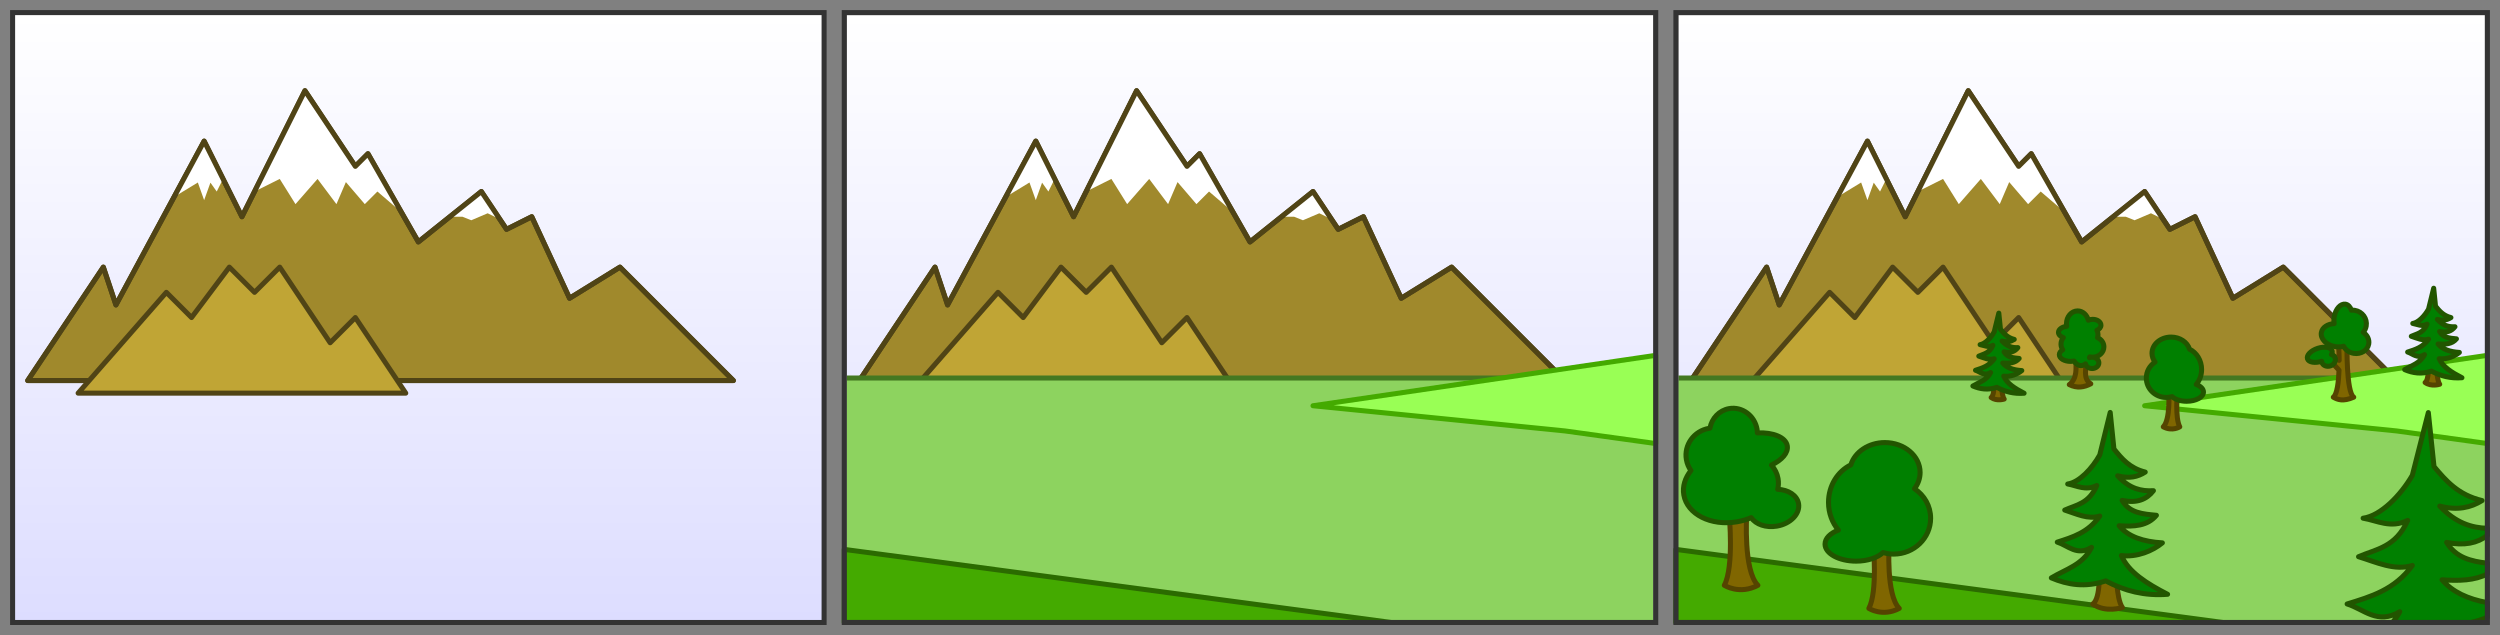
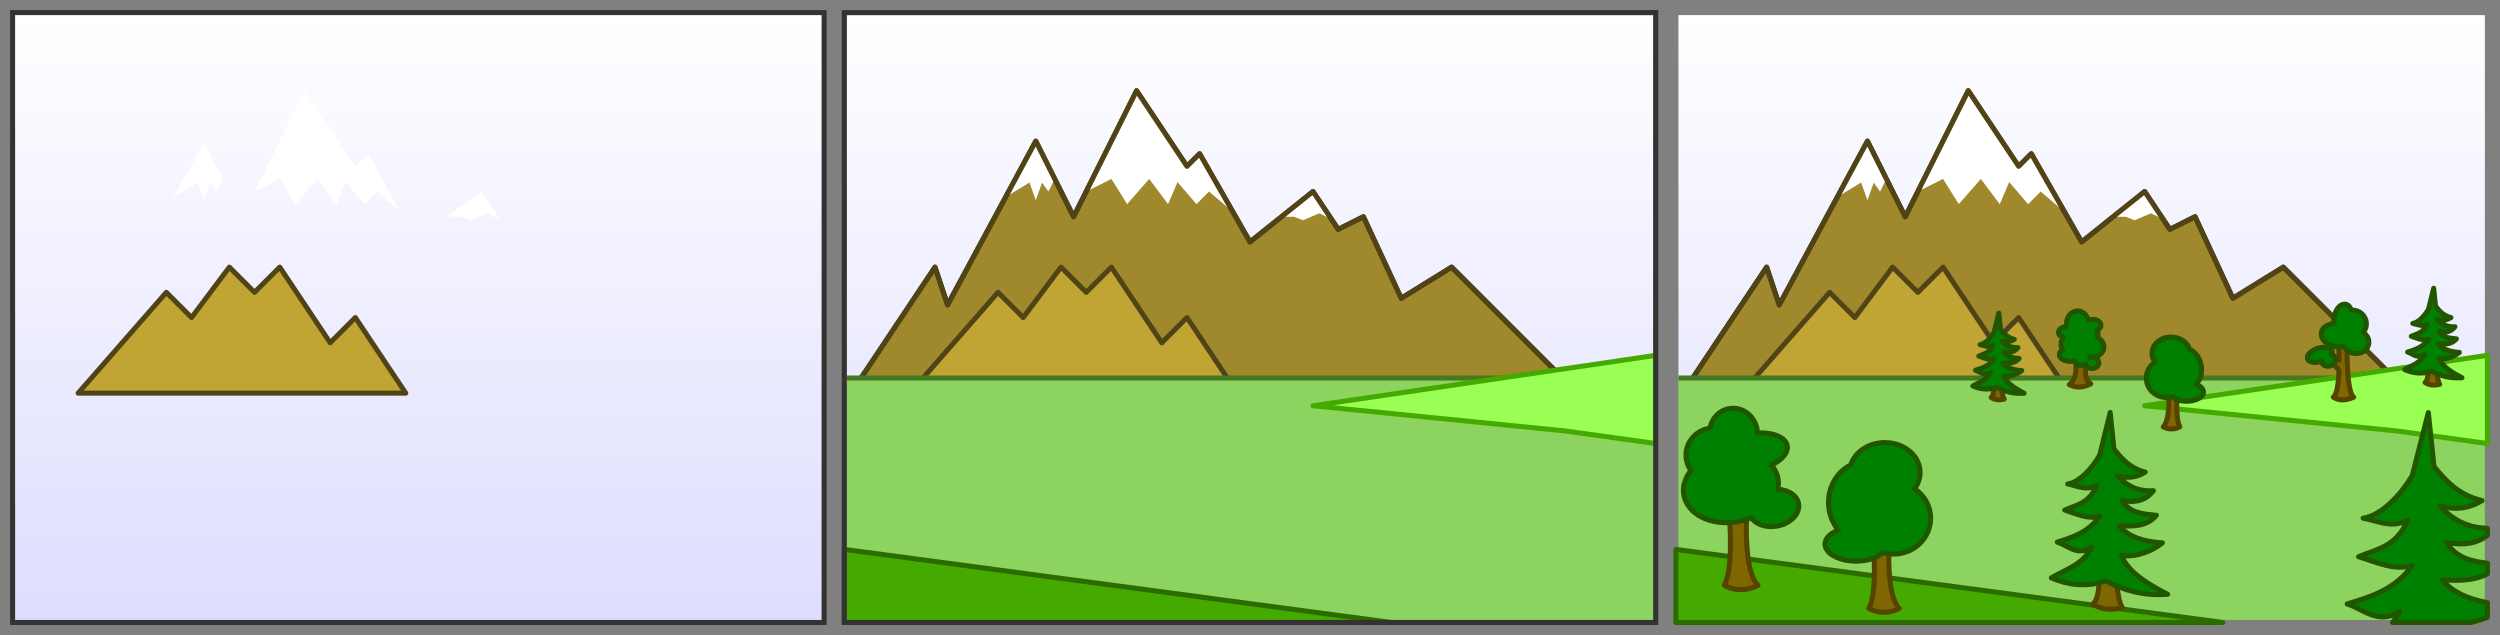
<svg xmlns="http://www.w3.org/2000/svg" xmlns:ns1="http://www.inkscape.org/namespaces/inkscape" xmlns:ns2="http://sodipodi.sourceforge.net/DTD/sodipodi-0.dtd" xmlns:xlink="http://www.w3.org/1999/xlink" width="992" height="252" id="svg2" version="1.1" ns1:version="0.47 r22583" ns2:docname="Painter's algorithm.svg" viewBox="0 0 992 252">
  <rect x="0" y="0" width="992" height="252" fill="#808080" stroke="none" />
  <title id="title3243">Painter's algorithm</title>
  <defs id="defs4">
    <linearGradient id="linearGradient3630">
      <stop style="stop-color:white;stop-opacity:1;" offset="0" id="stop3632" />
      <stop style="stop-color:#ddf;stop-opacity:1;" offset="1" id="stop3634" />
    </linearGradient>
    <ns1:perspective ns2:type="inkscape:persp3d" ns1:vp_x="0 : 526.18109 : 1" ns1:vp_y="0 : 1000 : 0" ns1:vp_z="744.09448 : 526.18109 : 1" ns1:persp3d-origin="372.04724 : 350.78739 : 1" id="perspective10" />
    <linearGradient ns1:collect="always" xlink:href="#linearGradient3630" id="linearGradient3626" x1="490" y1="322.362" x2="490" y2="562.57" gradientUnits="userSpaceOnUse" />
    <linearGradient ns1:collect="always" xlink:href="#linearGradient3630" id="linearGradient3628" x1="160" y1="322.362" x2="160" y2="562.57" gradientUnits="userSpaceOnUse" />
    <linearGradient ns1:collect="always" xlink:href="#linearGradient3630" id="linearGradient3680" gradientUnits="userSpaceOnUse" x1="160" y1="322.362" x2="160" y2="562.57" />
    <linearGradient ns1:collect="always" xlink:href="#linearGradient3630" id="linearGradient2905" gradientUnits="userSpaceOnUse" gradientTransform="translate(330,0)" x1="160" y1="322.362" x2="160" y2="562.57" />
    <linearGradient ns1:collect="always" xlink:href="#linearGradient3630" id="linearGradient2920" gradientUnits="userSpaceOnUse" gradientTransform="translate(660,0)" x1="160" y1="322.362" x2="160" y2="562.57" />
    <linearGradient ns1:collect="always" xlink:href="#linearGradient3630" id="linearGradient3237" gradientUnits="userSpaceOnUse" x1="160" y1="322.362" x2="160" y2="562.57" />
    <linearGradient ns1:collect="always" xlink:href="#linearGradient3630" id="linearGradient3239" gradientUnits="userSpaceOnUse" gradientTransform="translate(330,0)" x1="160" y1="322.362" x2="160" y2="562.57" />
    <linearGradient ns1:collect="always" xlink:href="#linearGradient3630" id="linearGradient3241" gradientUnits="userSpaceOnUse" gradientTransform="translate(660,0)" x1="160" y1="322.362" x2="160" y2="562.57" />
  </defs>
  <ns2:namedview id="base" pagecolor="#ffffff" bordercolor="#666666" borderopacity="1.0" ns1:pageopacity="0.0" ns1:pageshadow="2" ns1:zoom="0.89616935" ns1:cx="496" ns1:cy="126" ns1:document-units="px" ns1:current-layer="layer1" showgrid="true" units="mm" objecttolerance="5" gridtolerance="5" guidetolerance="5" ns1:window-width="981" ns1:window-height="867" ns1:window-x="584" ns1:window-y="0" ns1:window-maximized="0" ns1:snap-grids="true" ns1:snap-to-guides="true">
    <ns1:grid type="xygrid" id="grid2816" units="px" empspacing="4" visible="true" enabled="true" snapvisiblegridlinesonly="true" spacingx="0.25px" spacingy="0.25px" />
  </ns2:namedview>
  <g ns1:label="Ebene 1" ns1:groupmode="layer" id="layer1" transform="translate(-4,-316.362)">
    <g id="g3173">
      <rect y="316.362" x="4" height="252" width="992" id="rect3107" style="fill:none;stroke:none" />
      <g id="g3652">
        <rect y="320.362" x="8" height="244" width="324" id="rect2819" style="fill:#333;fill-opacity:1;fill-rule:nonzero;stroke:none" />
        <rect style="fill:url(#linearGradient3237);fill-opacity:1;fill-rule:nonzero;stroke:none" id="rect2813" width="320" height="240" x="10" y="322.362" />
-         <path style="fill:#a0892c;fill-opacity:1;fill-rule:nonzero;stroke:#504416;stroke-width:2;stroke-linecap:round;stroke-linejoin:round;stroke-miterlimit:4;stroke-opacity:1;stroke-dasharray:none" d="m 15,159.094 30,-45 5,15 35,-65 15,30 25,-50 20,30 5,-5 20,35 25,-20 10,15 10,-5 15,32.354 20,-12.354 45,45 -280,0 z" id="path3636" transform="translate(0,308.268)" ns2:nodetypes="cccccccccccccccc" />
        <path style="fill:white;fill-opacity:1;fill-rule:nonzero;stroke:none" d="m 105,84.094 10,-5 6.25,10 8.75,-10 7.5,10 3.75,-8.75 7.5,8.75 5,-5 8.75,7.5 -12.5,-22.5 -5,5 -20,-30 -20,40 z" id="path3640" transform="translate(0,308.268)" ns2:nodetypes="ccccccccccccc" />
        <path style="fill:white;stroke:none" d="m 72.5,86.594 10,-6.085 2.5,7.014 2.5,-6.954 2.5,3.525 2.5,-5 L 85,65.039 72.5,86.594 z" id="path3644" transform="translate(0,308.268)" ns2:nodetypes="cccccccc" />
        <path style="fill:white;fill-opacity:1;fill-rule:nonzero;stroke:none" d="m 181.244,94.094 13.756,-10 7.5,11.071 -5,-2.443 -6.485,2.768 -3.515,-1.396 -6.256,0 z" id="path3646" transform="translate(0,308.268)" />
-         <path ns2:nodetypes="cccccccccccccccc" transform="translate(0,308.268)" id="path3642" d="m 15,159.094 30,-45 5,15 35,-65 15,30 25,-50 20,30 5,-5 20,35 25,-20 10,15 10,-5 15,32.354 20,-12.354 45,45 -280,0 z" style="fill:none;stroke:#504416;stroke-width:2;stroke-linecap:round;stroke-linejoin:round;stroke-miterlimit:4;stroke-opacity:1;stroke-dasharray:none" />
        <path style="fill:#c0a535;fill-opacity:1;fill-rule:nonzero;stroke:#504416;stroke-width:2;stroke-linecap:round;stroke-linejoin:round;stroke-miterlimit:4;stroke-opacity:1;stroke-dasharray:none" d="m 35,164.094 35,-40 10,10 15,-20 10,10 10,-10 20,30 10,-10 20,30 -130,0 z" id="path3650" transform="translate(0,308.268)" ns2:nodetypes="cccccccccc" />
      </g>
      <rect style="fill:url(#linearGradient3239);fill-opacity:1;fill-rule:nonzero;stroke:none" id="rect3666" width="320" height="240" x="340" y="322.362" />
      <path style="fill:#a0892c;fill-opacity:1;fill-rule:nonzero;stroke:#504416;stroke-width:2;stroke-linecap:round;stroke-linejoin:round;stroke-miterlimit:4;stroke-opacity:1;stroke-dasharray:none" d="m 345,467.362 30,-45 5,15 35,-65 15,30 25,-50 20,30 5,-5 20,35 25,-20 10,15 10,-5 15,32.354 20,-12.354 45,45 -280,0 z" id="path3668" ns2:nodetypes="cccccccccccccccc" />
      <path style="fill:white;fill-opacity:1;fill-rule:nonzero;stroke:none" d="m 435,392.362 10,-5 6.25,10 8.75,-10 7.5,10 3.75,-8.75 7.5,8.75 5,-5 8.75,7.5 -12.5,-22.5 -5,5 -20,-30 -20,40 z" id="path3670" ns2:nodetypes="ccccccccccccc" />
      <path style="fill:white;stroke:none" d="m 402.5,394.862 10,-6.085 2.5,7.014 2.5,-6.954 2.5,3.525 2.5,-5 -7.5,-14.055 -12.5,21.555 z" id="path3672" ns2:nodetypes="cccccccc" />
      <path style="fill:white;fill-opacity:1;fill-rule:nonzero;stroke:none" d="m 511.244,402.362 13.756,-10 7.5,11.071 -5,-2.443 -6.485,2.768 -3.515,-1.396 -6.256,0 z" id="path3674" />
      <path ns2:nodetypes="cccccccccccccccc" id="path3676" d="m 345,467.362 30,-45 5,15 35,-65 15,30 25,-50 20,30 5,-5 20,35 25,-20 10,15 10,-5 15,32.354 20,-12.354 45,45 -280,0 z" style="fill:none;stroke:#504416;stroke-width:2;stroke-linecap:round;stroke-linejoin:round;stroke-miterlimit:4;stroke-opacity:1;stroke-dasharray:none" />
      <path style="fill:#c0a535;fill-opacity:1;fill-rule:nonzero;stroke:#504416;stroke-width:2;stroke-linecap:round;stroke-linejoin:round;stroke-miterlimit:4;stroke-opacity:1;stroke-dasharray:none" d="m 365,472.362 35,-40 10,10 15,-20 10,10 10,-10 20,30 10,-10 20,30 -130,0 z" id="path3678" ns2:nodetypes="cccccccccc" />
      <rect y="465.362" x="340" height="97" width="320" id="rect3694" style="fill:#447821;fill-opacity:1;fill-rule:nonzero;stroke:none" />
      <rect style="fill:#8dd35f;fill-opacity:1;fill-rule:nonzero;stroke:none" id="rect3696" width="320" height="95" x="340" y="467.362" />
      <path id="path3698" d="m 660,457.362 -135,20 100,10 35,5 0,-35 z" style="fill:#9f5;fill-opacity:1;fill-rule:nonzero;stroke:none" />
      <path ns2:nodetypes="ccccc" style="fill:#9f5;fill-opacity:1;fill-rule:nonzero;stroke:#4a0;stroke-width:2;stroke-linecap:round;stroke-linejoin:round;stroke-miterlimit:4;stroke-opacity:1;stroke-dasharray:none" d="m 661,457.362 -136,20 100,10 36,5 0,-35 z" id="path3703" />
      <path ns2:nodetypes="cccc" id="path3705" d="m 339,534.362 217,29 -217,0 0,-29 z" style="fill:#4a0;fill-opacity:1;fill-rule:nonzero;stroke:#2b6b00;stroke-width:2;stroke-linecap:round;stroke-linejoin:round;stroke-miterlimit:4;stroke-opacity:1;stroke-dasharray:none;stroke-dashoffset:0" />
      <path id="rect3664" d="m 338,320.361 0,244 324,0 0,-244 -324,0 z m 2,2 320,0 0,240 -320,0 0,-240 z" style="fill:#333;fill-opacity:1;fill-rule:nonzero;stroke:none" />
      <rect y="322.362" x="670" height="240" width="320" id="rect2862" style="fill:url(#linearGradient3241);fill-opacity:1;fill-rule:nonzero;stroke:none" />
      <path ns2:nodetypes="cccccccccccccccc" id="path2864" d="m 675,467.362 30,-45 5,15 35,-65 15,30 25,-50 20,30 5,-5 20,35 25,-20 10,15 10,-5 15,32.354 20,-12.354 45,45 -280,0 z" style="fill:#a0892c;fill-opacity:1;fill-rule:nonzero;stroke:#504416;stroke-width:2;stroke-linecap:round;stroke-linejoin:round;stroke-miterlimit:4;stroke-opacity:1;stroke-dasharray:none" />
      <path ns2:nodetypes="ccccccccccccc" id="path2866" d="m 765,392.362 10,-5 6.25,10 8.75,-10 7.5,10 3.75,-8.75 7.5,8.75 5,-5 8.75,7.5 -12.5,-22.5 -5,5 -20,-30 -20,40 z" style="fill:white;fill-opacity:1;fill-rule:nonzero;stroke:none" />
      <path ns2:nodetypes="cccccccc" id="path2868" d="m 732.5,394.862 10,-6.085 2.5,7.014 2.5,-6.954 2.5,3.525 2.5,-5 -7.5,-14.055 -12.5,21.555 z" style="fill:white;stroke:none" />
      <path id="path2870" d="m 841.244,402.362 13.756,-10 7.5,11.071 -5,-2.443 -6.485,2.768 -3.515,-1.396 -6.256,0 z" style="fill:white;fill-opacity:1;fill-rule:nonzero;stroke:none" />
      <path style="fill:none;stroke:#504416;stroke-width:2;stroke-linecap:round;stroke-linejoin:round;stroke-miterlimit:4;stroke-opacity:1;stroke-dasharray:none" d="m 675,467.362 30,-45 5,15 35,-65 15,30 25,-50 20,30 5,-5 20,35 25,-20 10,15 10,-5 15,32.354 20,-12.354 45,45 -280,0 z" id="path2872" ns2:nodetypes="cccccccccccccccc" />
      <path ns2:nodetypes="cccccccccc" id="path2874" d="m 695,472.362 35,-40 10,10 15,-20 10,10 10,-10 20,30 10,-10 20,30 -130,0 z" style="fill:#c0a535;fill-opacity:1;fill-rule:nonzero;stroke:#504416;stroke-width:2;stroke-linecap:round;stroke-linejoin:round;stroke-miterlimit:4;stroke-opacity:1;stroke-dasharray:none" />
      <rect style="fill:#447821;fill-opacity:1;fill-rule:nonzero;stroke:none" id="rect2876" width="320" height="97" x="670" y="465.362" />
      <rect y="467.362" x="670" height="95" width="320" id="rect2878" style="fill:#8dd35f;fill-opacity:1;fill-rule:nonzero;stroke:none" />
      <path style="fill:#9f5;fill-opacity:1;fill-rule:nonzero;stroke:none" d="m 990,457.362 -135,20 100,10 35,5 0,-35 z" id="path2880" />
      <path id="path2882" d="m 991,457.362 -136,20 100,10 36,5 0,-35 z" style="fill:#9f5;fill-opacity:1;fill-rule:nonzero;stroke:#4a0;stroke-width:2;stroke-linecap:round;stroke-linejoin:round;stroke-miterlimit:4;stroke-opacity:1;stroke-dasharray:none" ns2:nodetypes="ccccc" />
      <path style="fill:#4a0;fill-opacity:1;fill-rule:nonzero;stroke:#2b6b00;stroke-width:2;stroke-linecap:round;stroke-linejoin:round;stroke-miterlimit:4;stroke-opacity:1;stroke-dasharray:none;stroke-dashoffset:0" d="m 669,534.362 217,29 -217,0 0,-29 z" id="path2884" ns2:nodetypes="cccc" />
      <path id="path3034" transform="translate(0,308.268)" d="m 967.562,171.812 -6.344,24.875 c -4.567,7.915 -12.545,16.098 -19.531,17.031 5.725,0.96 10.861,4.154 17.688,0.875 -4.75,10.703 -12.477,11.354 -19.5,14.406 7.109,2.168 14.235,5.675 21.344,3.469 -7.027,9.689 -16.493,12.387 -25.875,15.281 6.655,2.036 12.034,8.386 20.875,3.062 -0.84,1.617 -1.819,3.01 -2.875,4.281 l 31.062,0 c 2.302,-0.487 4.516,-1.194 6.594,-2.062 l 0,-5.812 c -7.688,-1.402 -13.885,-4.22 -18,-9.062 6.64,0.464 12.987,0.327 18,-2.344 l 0,-4.25 c -6.447,-0.73 -12.515,-2.183 -16.188,-8.25 7.045,1.446 12.277,0.292 16.188,-2.781 l 0,-2.812 c -6.301,-0.141 -12.605,-2.15 -18.906,-8.812 6.924,1.827 12.272,0.631 16.781,-2.188 -9.483,-2.251 -14.31,-7.837 -19.062,-13.5 l -2.25,-21.406 z" style="fill:green;fill-opacity:1;fill-rule:nonzero;stroke:#250;stroke-width:2;stroke-linecap:round;stroke-linejoin:round;stroke-miterlimit:4;stroke-opacity:1;stroke-dasharray:none;stroke-dashoffset:0" />
-       <path style="fill:#333;fill-opacity:1;fill-rule:nonzero;stroke:none" d="m 668,320.361 0,244 324,0 0,-244 -324,0 z m 2,2 320,0 0,240 -320,0 0,-240 z" id="path2886" />
      <g transform="matrix(1.005,0,0,1.005,-10.592,-1.109)" id="g3044">
        <path ns2:nodetypes="ccccc" id="path2941" d="m 752.395,556.095 c 3.508,-6.577 1.754,-25.145 1.754,-25.145 l 6.246,0 c 0,0 -1.262,19.883 4,25.145 -6.577,3.508 -12,0 -12,0 z" style="fill:#806600;fill-opacity:1;fill-rule:nonzero;stroke:#540;stroke-width:1.991;stroke-linecap:round;stroke-linejoin:round;stroke-miterlimit:4;stroke-opacity:1;stroke-dasharray:none;stroke-dashoffset:0" />
        <path style="fill:green;fill-opacity:1;fill-rule:nonzero;stroke:#250;stroke-width:1.991;stroke-linecap:round;stroke-linejoin:round;stroke-miterlimit:4;stroke-opacity:1;stroke-dasharray:none;stroke-dashoffset:0" d="m 758.714,490.631 c -6.453,0 -11.869,3.746 -13.438,8.812 -5.19,2.526 -8.812,8.199 -8.812,14.812 0,4.224 1.487,8.051 3.906,10.938 -3.192,1.214 -5.281,3.243 -5.281,5.531 0,3.712 5.498,6.719 12.281,6.719 4.56,0 8.506,-1.387 10.625,-3.406 1.328,0.385 2.731,0.625 4.188,0.625 8.063,0 14.594,-6.349 14.594,-14.156 0,-4.849 -2.533,-9.11 -6.375,-11.656 1.399,-1.844 2.219,-4.049 2.219,-6.406 0,-6.527 -6.227,-11.812 -13.906,-11.812 z" id="path2978" />
      </g>
      <g transform="matrix(-0.429,0,0,0.429,1281.454,251.255)" id="g2996">
        <path style="fill:#806600;fill-opacity:1;fill-rule:nonzero;stroke:#540;stroke-width:4.661;stroke-linecap:round;stroke-linejoin:round;stroke-miterlimit:4;stroke-opacity:1;stroke-dasharray:none;stroke-dashoffset:0" d="m 814.807,160.808 -7.906,0.875 c 0,0 0.802,44.807 -6.213,49.192 10.085,4.385 14.929,2.192 18.875,0 -3.564,-2.673 -4.877,-14.237 -5.281,-24.969 l 9.312,-10.031 0,-6.969 -9.438,7.875 c 0.003,-6.196 0.651,-15.973 0.651,-15.973 z" transform="translate(0,308.268)" id="path2963" ns2:nodetypes="ccccccccc" />
        <path style="fill:green;fill-opacity:1;fill-rule:nonzero;stroke:#250;stroke-width:4.661;stroke-linecap:round;stroke-linejoin:round;stroke-miterlimit:4;stroke-opacity:1;stroke-dasharray:none;stroke-dashoffset:0" d="m 808.296,433.108 c -2.489,0.423 -4.415,2.565 -5.454,5.587 -1.052,-0.085 -2.121,-0.052 -3.211,0.134 -6.94,1.179 -11.633,7.646 -10.475,14.46 0.382,2.247 1.364,4.241 2.742,5.874 -3.676,2.436 -5.798,6.546 -5.082,10.754 1.008,5.93 7.242,9.8 13.93,8.663 4.239,-0.72 7.648,-3.267 9.314,-6.56 2.4,0.651 5.12,0.81 7.949,0.329 7.949,-1.351 13.619,-7.152 12.633,-12.956 -0.802,-4.716 -5.753,-7.955 -11.838,-8.29 0.319,-1.953 0.315,-4.112 -0.067,-6.36 -1.222,-7.192 -5.898,-12.406 -10.441,-11.634 z" id="path2969" />
        <path style="fill:green;fill-opacity:1;fill-rule:nonzero;stroke:#250;stroke-width:4.661;stroke-linecap:round;stroke-linejoin:round;stroke-miterlimit:4;stroke-opacity:1;stroke-dasharray:none;stroke-dashoffset:0" d="m 834.05,473.972 c -6.281,-2.059 -12.236,-1.055 -13.312,2.228 -0.36,1.099 -0.117,2.312 0.589,3.522 -1.643,0.518 -2.958,1.661 -3.48,3.254 -0.942,2.873 1.038,6.111 4.426,7.221 3.388,1.111 6.901,-0.327 7.842,-3.2 0.118,-0.359 0.191,-0.716 0.221,-1.082 6.214,1.98 12.078,0.99 13.144,-2.261 1.076,-3.283 -3.149,-7.624 -9.43,-9.682 z" id="path2987" />
      </g>
      <g transform="matrix(-0.544,0,0,0.544,1278.229,183.213)" id="g3048">
        <path style="fill:#806600;fill-opacity:1;fill-rule:nonzero;stroke:#540;stroke-width:3.679;stroke-linecap:round;stroke-linejoin:round;stroke-miterlimit:4;stroke-opacity:1;stroke-dasharray:none;stroke-dashoffset:0" d="m 752.395,556.095 c 3.508,-6.577 1.754,-25.145 1.754,-25.145 l 6.246,0 c 0,0 -1.262,19.883 4,25.145 -6.577,3.508 -12,0 -12,0 z" id="path3050" ns2:nodetypes="ccccc" />
        <path id="path3052" d="m 758.714,490.631 c -6.453,0 -11.869,3.746 -13.438,8.812 -5.19,2.526 -8.812,8.199 -8.812,14.812 0,4.224 1.487,8.051 3.906,10.938 -3.192,1.214 -5.281,3.243 -5.281,5.531 0,3.712 5.498,6.719 12.281,6.719 4.56,0 8.506,-1.387 10.625,-3.406 1.328,0.385 2.731,0.625 4.188,0.625 8.063,0 14.594,-6.349 14.594,-14.156 0,-4.849 -2.533,-9.11 -6.375,-11.656 1.399,-1.844 2.219,-4.049 2.219,-6.406 0,-6.527 -6.227,-11.812 -13.906,-11.812 z" style="fill:green;fill-opacity:1;fill-rule:nonzero;stroke:#250;stroke-width:3.679;stroke-linecap:round;stroke-linejoin:round;stroke-miterlimit:4;stroke-opacity:1;stroke-dasharray:none;stroke-dashoffset:0" />
      </g>
      <g transform="matrix(0.638,0,0,0.638,296.058,207.217)" id="g3020">
        <path style="fill:#806600;fill-opacity:1;fill-rule:nonzero;stroke:#540;stroke-width:3.134;stroke-linecap:round;stroke-linejoin:round;stroke-miterlimit:4;stroke-opacity:1;stroke-dasharray:none;stroke-dashoffset:0" d="m 858.302,523.919 c 0,0 -10e-6,19.732 3.946,24.994 0,0 -10.524,3.508 -18.417,-2.192 5.262,-3.508 3.946,-23.24 3.946,-23.24 l 10.524,0.439 z" id="path2961" ns2:nodetypes="ccccc" />
        <path style="fill:green;fill-opacity:1;fill-rule:nonzero;stroke:#250;stroke-width:3.134;stroke-linecap:round;stroke-linejoin:round;stroke-miterlimit:4;stroke-opacity:1;stroke-dasharray:none;stroke-dashoffset:0" d="m 851.873,224.072 c -12.684,4.302 -23.611,2.458 -33.834,-1.854 8.907,-5.393 19.51,-7.96 25.028,-19.003 -9.031,5.654 -14.522,-1.082 -21.32,-3.244 9.584,-3.074 19.24,-5.931 26.418,-16.222 -7.261,2.343 -14.522,-1.405 -21.783,-3.708 7.174,-3.242 15.077,-3.928 19.93,-15.295 -6.973,3.483 -12.228,0.092 -18.076,-0.927 7.137,-0.991 15.264,-9.669 19.93,-18.076 l 6.489,-26.418 2.317,22.71 c 4.855,6.015 9.779,11.977 19.466,14.368 -4.606,2.993 -10.076,4.258 -17.149,2.317 7.416,8.153 14.831,9.71 22.247,9.27 -4.187,5.461 -10.34,7.973 -19.466,6.025 4.654,7.994 13.062,8.483 21.32,9.27 -5.472,6.668 -14.036,7.153 -23.174,6.489 5.628,6.886 15.082,9.946 26.882,10.66 -5.964,4.943 -15.822,9.113 -25.491,7.879 4.338,10.28 15.84,17.489 28.736,24.101 -14.127,1.132 -26.812,-2.064 -38.469,-8.343 z" id="path3018" transform="translate(0,308.268)" ns2:nodetypes="ccccccccccccccccccccc" />
      </g>
      <g id="g3024" transform="matrix(0.314,0,0,0.314,701.327,296.467)">
        <path ns2:nodetypes="ccccc" id="path3026" d="m 858.302,523.919 c 0,0 -10e-6,19.732 3.946,24.994 0,0 -10.524,3.508 -18.417,-2.192 5.262,-3.508 3.946,-23.24 3.946,-23.24 l 10.524,0.439 z" style="fill:#806600;fill-opacity:1;fill-rule:nonzero;stroke:#540;stroke-width:6.363;stroke-linecap:round;stroke-linejoin:round;stroke-miterlimit:4;stroke-opacity:1;stroke-dasharray:none;stroke-dashoffset:0" />
        <path ns2:nodetypes="ccccccccccccccccccccc" transform="translate(0,308.268)" id="path3028" d="m 851.873,224.072 c -12.684,4.302 -23.611,2.458 -33.834,-1.854 8.907,-5.393 19.51,-7.96 25.028,-19.003 -9.031,5.654 -14.522,-1.082 -21.32,-3.244 9.584,-3.074 19.24,-5.931 26.418,-16.222 -7.261,2.343 -14.522,-1.405 -21.783,-3.708 7.174,-3.242 15.077,-3.928 19.93,-15.295 -6.973,3.483 -12.228,0.092 -18.076,-0.927 7.137,-0.991 15.264,-9.669 19.93,-18.076 l 6.489,-26.418 2.317,22.71 c 4.855,6.015 9.779,11.977 19.466,14.368 -4.606,2.993 -10.076,4.258 -17.149,2.317 7.416,8.153 14.831,9.71 22.247,9.27 -4.187,5.461 -10.34,7.973 -19.466,6.025 4.654,7.994 13.062,8.483 21.32,9.27 -5.472,6.668 -14.036,7.153 -23.174,6.489 5.628,6.886 15.082,9.946 26.882,10.66 -5.964,4.943 -15.822,9.113 -25.491,7.879 4.338,10.28 15.84,17.489 28.736,24.101 -14.127,1.132 -26.812,-2.064 -38.469,-8.343 z" style="fill:green;fill-opacity:1;fill-rule:nonzero;stroke:#250;stroke-width:6.363;stroke-linecap:round;stroke-linejoin:round;stroke-miterlimit:4;stroke-opacity:1;stroke-dasharray:none;stroke-dashoffset:0" />
      </g>
      <g transform="matrix(1.11,0,0,1.11,-76.86,-62.819)" id="g3054">
        <path style="fill:#806600;fill-opacity:1;fill-rule:nonzero;stroke:#540;stroke-width:1.801;stroke-linecap:round;stroke-linejoin:round;stroke-miterlimit:4;stroke-opacity:1;stroke-dasharray:none;stroke-dashoffset:0" d="m 689.252,550.833 c 3.508,-6.577 1.754,-25.145 1.754,-25.145 l 6.246,0 c 0,0 -1.262,19.883 4,25.145 -6.577,3.508 -12,0 -12,0 z" id="path2922" ns2:nodetypes="ccccc" />
        <path style="fill:green;fill-opacity:1;fill-rule:nonzero;stroke:#250;stroke-width:1.801;stroke-linecap:round;stroke-linejoin:round;stroke-miterlimit:4;stroke-opacity:1;stroke-dasharray:none;stroke-dashoffset:0" d="m 690.983,487.67 c -3.57,0.621 -6.218,3.49 -6.872,6.999 -0.115,0.016 -0.223,0.039 -0.339,0.059 -5.368,0.933 -8.993,5.925 -8.081,11.174 0.251,1.445 0.827,2.78 1.63,3.904 -2.075,2.603 -3.076,5.659 -2.544,8.721 1.203,6.919 9.714,11.221 19.019,9.603 1.802,-0.313 3.511,-0.812 5.071,-1.484 1.601,2.406 5.275,3.714 9.217,3.029 4.891,-0.85 8.329,-4.453 7.707,-8.032 -0.513,-2.949 -3.633,-4.968 -7.454,-5.111 0.288,-1.262 0.348,-2.562 0.122,-3.859 -0.316,-1.817 -1.155,-3.427 -2.361,-4.823 3.782,-1.788 6.083,-4.422 5.655,-6.883 -0.527,-3.031 -5.046,-4.864 -10.698,-4.611 -0.015,-0.426 -0.021,-0.851 -0.096,-1.284 -0.85,-4.891 -5.325,-8.209 -9.977,-7.401 z" id="path2924" />
      </g>
      <g transform="matrix(0.36,0,0,0.36,532.819,296.316)" id="g3080">
        <path style="fill:#806600;fill-opacity:1;fill-rule:nonzero;stroke:#540;stroke-width:5.563;stroke-linecap:round;stroke-linejoin:round;stroke-miterlimit:4;stroke-opacity:1;stroke-dasharray:none;stroke-dashoffset:0" d="m 811.871,479.605 c 8.963,-6.784 7.628,-18.34 7.016,-29.379 l 11.839,-0.877 c 0.334,11.685 -4.637,23.398 4.823,29.379 -7.386,3.842 -15.128,5.191 -23.679,0.877 z" id="path2965" ns2:nodetypes="ccccc" />
        <path style="fill:green;fill-opacity:1;fill-rule:nonzero;stroke:#250;stroke-width:5.563;stroke-linecap:round;stroke-linejoin:round;stroke-miterlimit:4;stroke-opacity:1;stroke-dasharray:none;stroke-dashoffset:0" d="m 821.046,398.383 c -6.783,0 -12.281,6.349 -12.281,14.156 0,0.944 0.097,1.858 0.25,2.75 -5.193,0.732 -9.062,3.471 -9.062,6.75 0,2.439 2.144,4.572 5.375,5.812 -1.616,1.972 -2.594,4.451 -2.594,7.156 0,2.309 0.727,4.443 1.938,6.25 -2.327,1.349 -3.781,3.242 -3.781,5.344 0,4.096 5.498,7.406 12.281,7.406 1.367,0 2.678,-0.158 3.906,-0.406 1.906,3.097 4.644,5.031 7.688,5.031 1.814,0 3.514,-0.694 5,-1.906 0.618,2.926 3.634,5.156 7.281,5.156 4.096,0 7.406,-2.794 7.406,-6.25 0,-3.456 -3.311,-6.25 -7.406,-6.25 -1.049,0 -2.034,0.2 -2.938,0.531 0.096,-0.291 0.198,-0.574 0.281,-0.875 0.854,0.2 1.743,0.313 2.656,0.344 0.157,0.005 0.31,0 0.469,0 6.911,0 12.5,-5.104 12.5,-11.375 0,-4.491 -2.861,-8.345 -7.031,-10.188 0.343,-1.032 0.531,-2.133 0.531,-3.25 0,-1.721 -0.4,-3.346 -1.188,-4.844 2.659,-1.13 4.438,-3.184 4.438,-5.562 0,-3.584 -4.04,-6.5 -9.031,-6.5 -1.792,0 -3.47,0.354 -4.875,1 -1.463,-5.925 -6.196,-10.281 -11.812,-10.281 z" id="path3058" />
      </g>
      <g id="g3084" transform="matrix(0.281,0,0,0.281,556.974,320.461)">
        <path ns2:nodetypes="ccccc" id="path3086" d="m 858.302,523.919 c 0,0 -10e-6,19.732 3.946,24.994 0,0 -10.524,3.508 -18.417,-2.192 5.262,-3.508 3.946,-23.24 3.946,-23.24 l 10.524,0.439 z" style="fill:#806600;fill-opacity:1;fill-rule:nonzero;stroke:#540;stroke-width:7.108;stroke-linecap:round;stroke-linejoin:round;stroke-miterlimit:4;stroke-opacity:1;stroke-dasharray:none;stroke-dashoffset:0" />
        <path ns2:nodetypes="ccccccccccccccccccccc" transform="translate(0,308.268)" id="path3088" d="m 851.873,224.072 c -12.684,4.302 -23.611,2.458 -33.834,-1.854 8.907,-5.393 19.51,-7.96 25.028,-19.003 -9.031,5.654 -14.522,-1.082 -21.32,-3.244 9.584,-3.074 19.24,-5.931 26.418,-16.222 -7.261,2.343 -14.522,-1.405 -21.783,-3.708 7.174,-3.242 15.077,-3.928 19.93,-15.295 -6.973,3.483 -12.228,0.092 -18.076,-0.927 7.137,-0.991 15.264,-9.669 19.93,-18.076 l 6.489,-26.418 2.317,22.71 c 4.855,6.015 9.779,11.977 19.466,14.368 -4.606,2.993 -10.076,4.258 -17.149,2.317 7.416,8.153 14.831,9.71 22.247,9.27 -4.187,5.461 -10.34,7.973 -19.466,6.025 4.654,7.994 13.062,8.483 21.32,9.27 -5.472,6.668 -14.036,7.153 -23.174,6.489 5.628,6.886 15.082,9.946 26.882,10.66 -5.964,4.943 -15.822,9.113 -25.491,7.879 4.338,10.28 15.84,17.489 28.736,24.101 -14.127,1.132 -26.812,-2.064 -38.469,-8.343 z" style="fill:green;fill-opacity:1;fill-rule:nonzero;stroke:#250;stroke-width:7.108;stroke-linecap:round;stroke-linejoin:round;stroke-miterlimit:4;stroke-opacity:1;stroke-dasharray:none;stroke-dashoffset:0" />
      </g>
    </g>
  </g>
</svg>